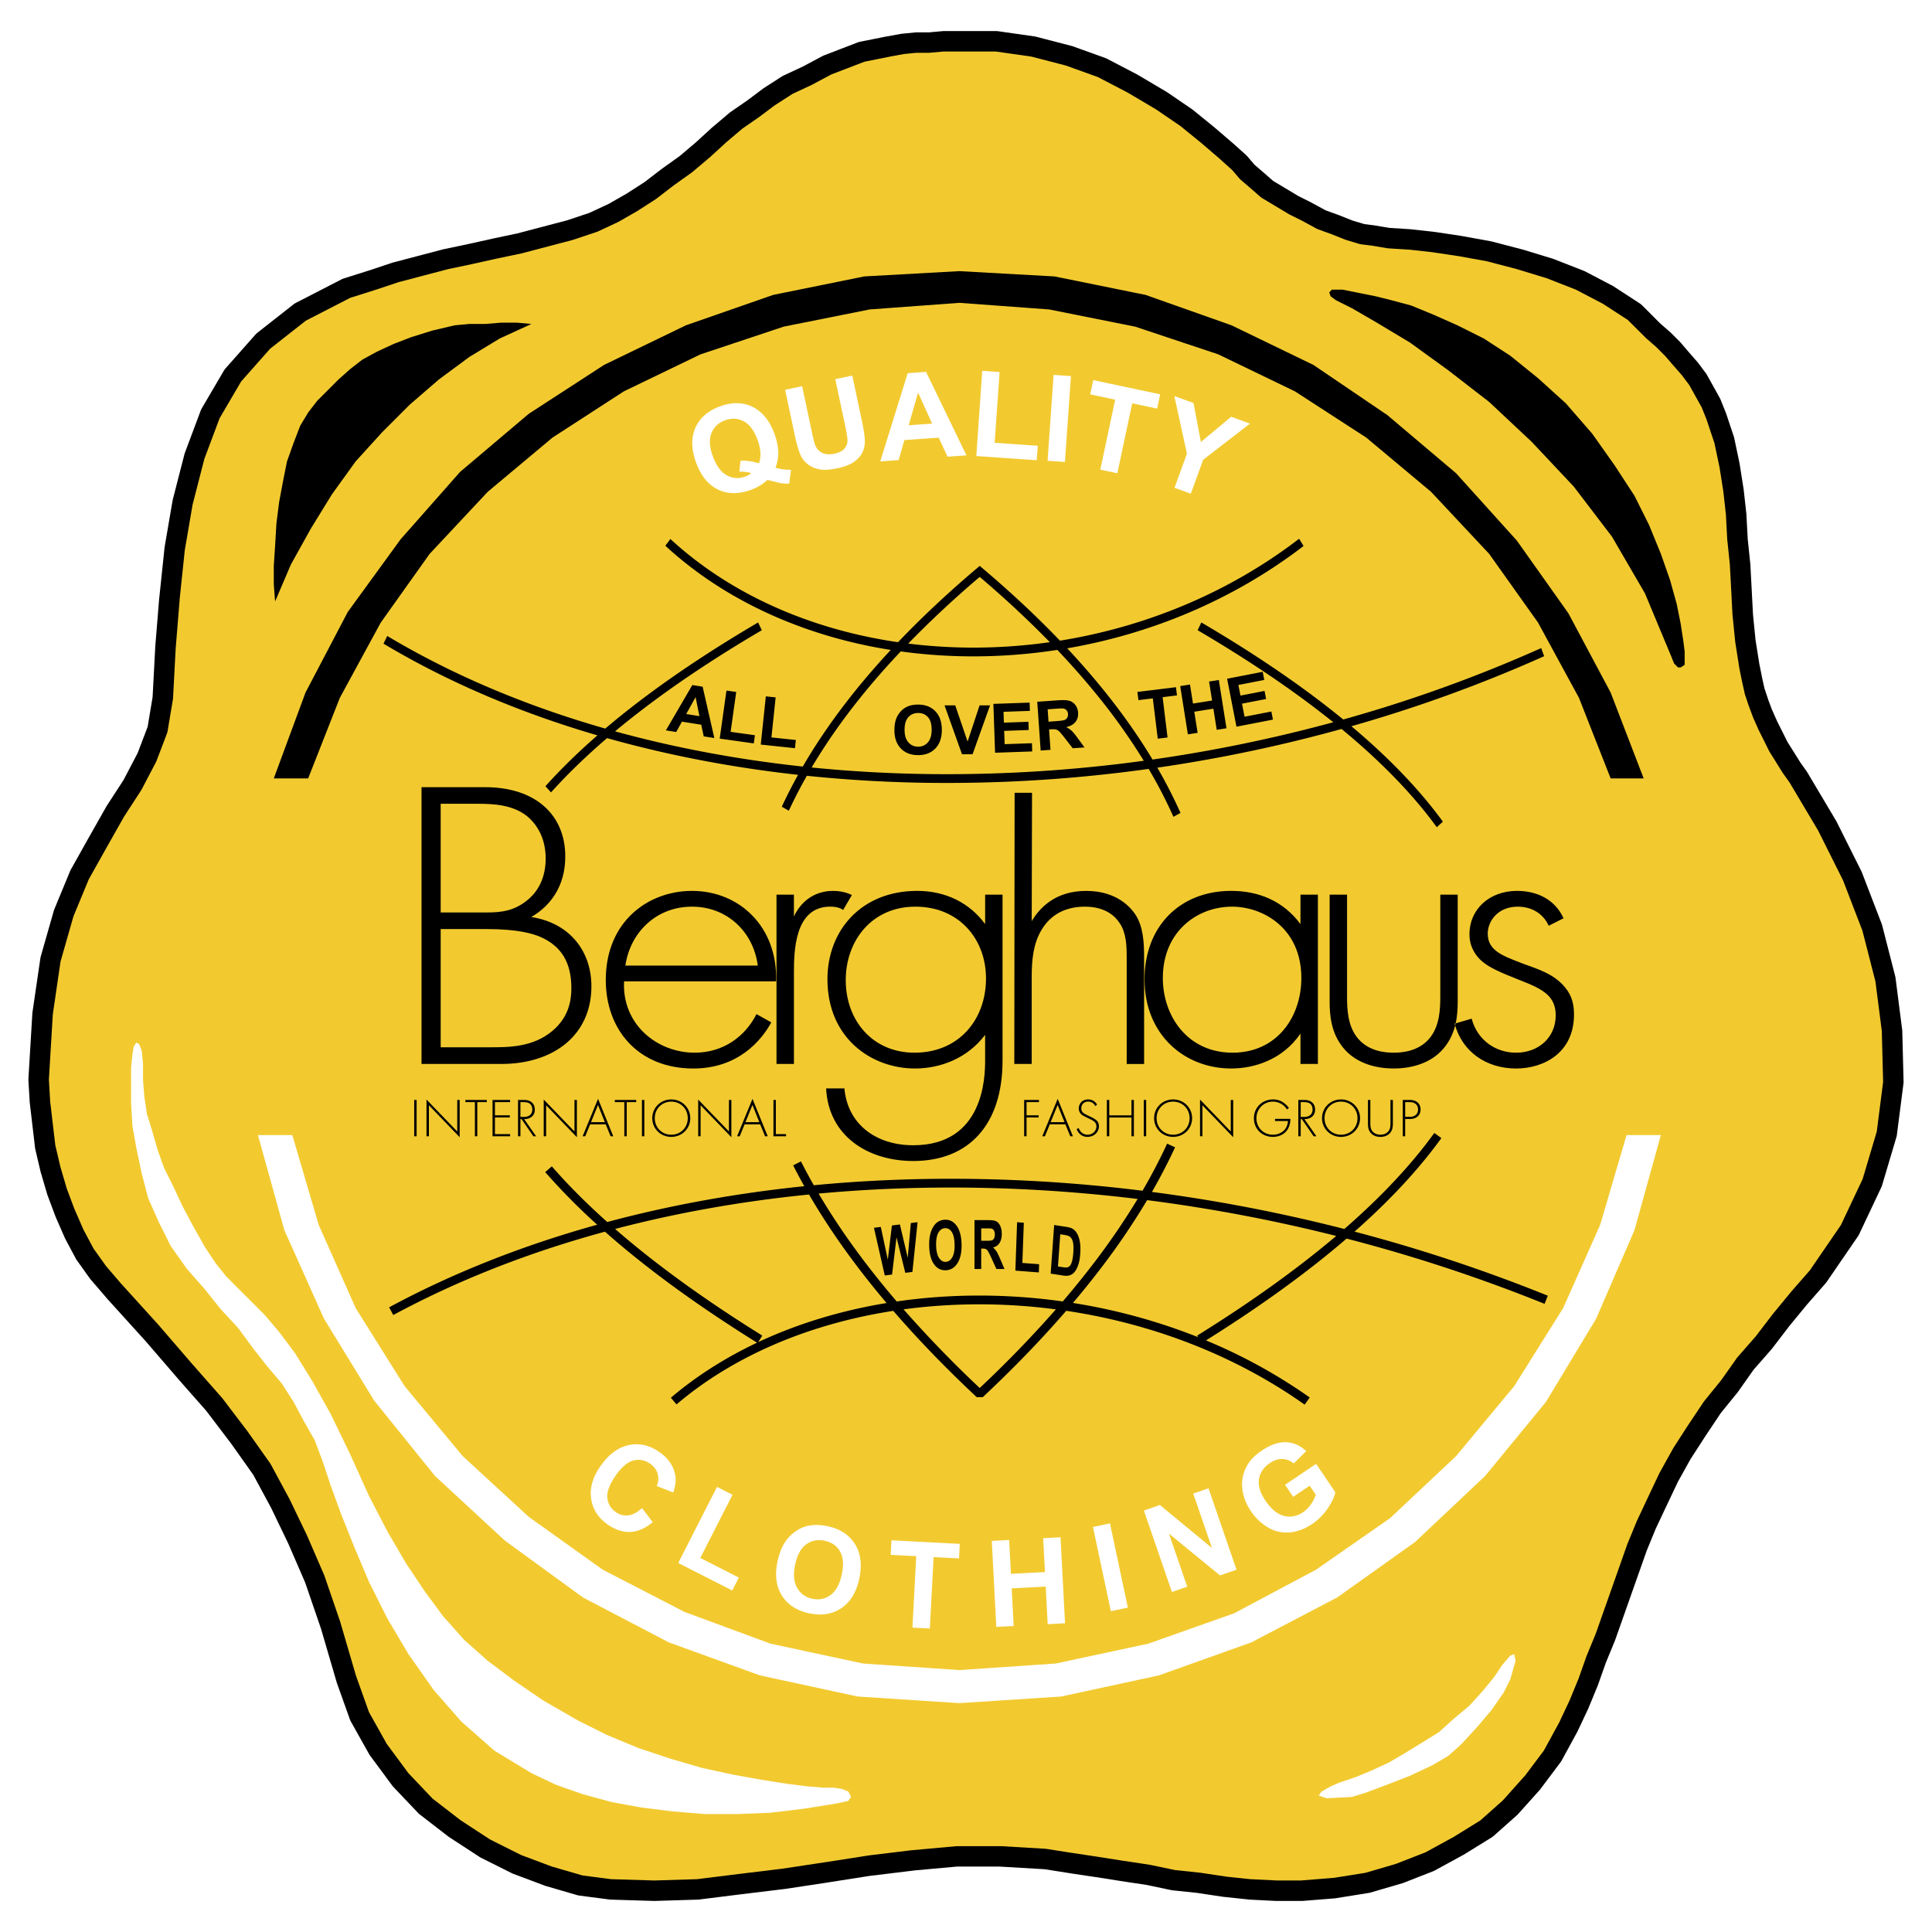
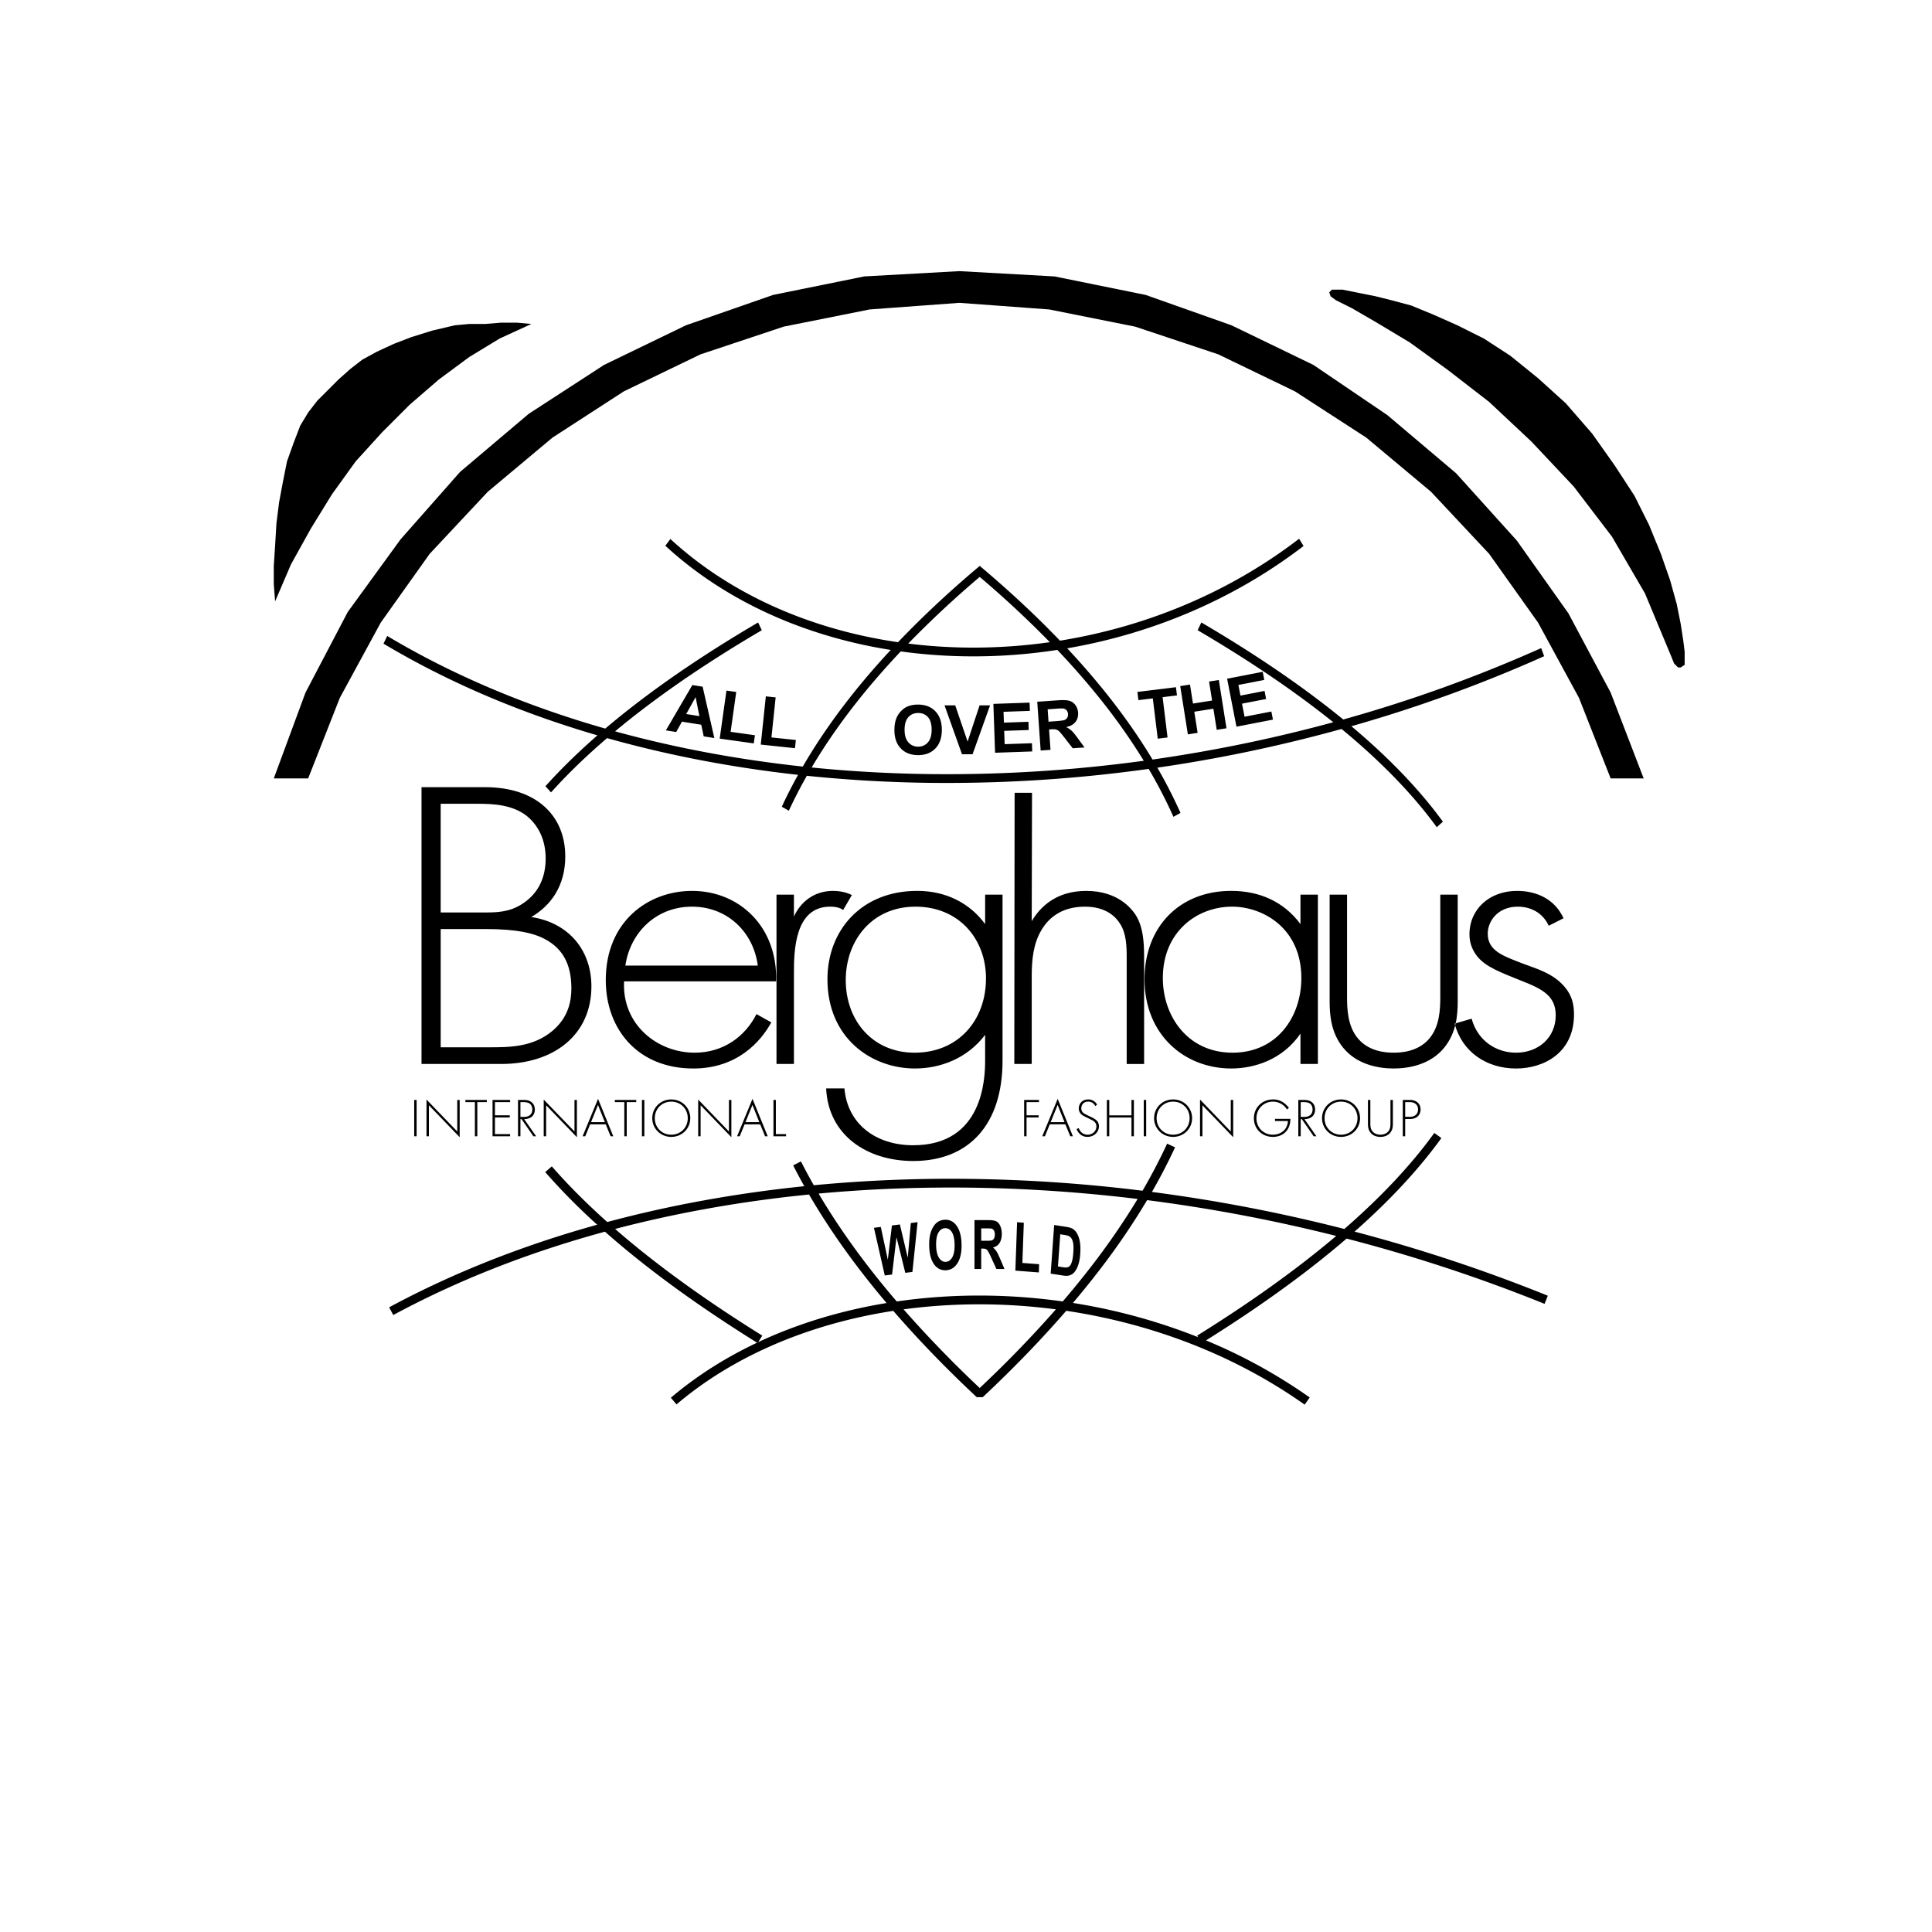
<svg xmlns="http://www.w3.org/2000/svg" width="2500" height="2500" viewBox="0 0 192.756 192.756">
  <g fill-rule="evenodd" clip-rule="evenodd">
-     <path fill="#fff" d="M0 0h192.756v192.756H0V0z" />
-     <path d="M99.41 3.098l.143.012 3.691.527.111.024 3.557.922.088.025 3.297 1.186.127.056 3.033 1.581.047.028 2.898 1.713.057.036 2.506 1.714.066.052 2.108 1.713.019.017 1.846 1.582.019.015 1.319 1.186.092.096.738.862.863.739.008.008.986.863 1.239.743 1.255.753 1.313.657.033.02 1.377.751 1.383.503.031.012 1.262.506 1.199.359.975.122.043.008 1.494.248 2.09.132.05.007 2.373.264.038.004 2.634.396.032.007 2.902.527.076.016 3.029.791.039.008 3.032.923.076.028 3.031 1.186.1.044 2.767 1.45.084.051 2.637 1.714.166.132.924.922v.004l.9.901 1.024.896.052.044.922.922.053.061.791.922-.008-.008.922 1.054.049.06.789 1.055.076.115.66 1.186.659 1.186.054.116.528 1.318.025.059.791 2.373.027.112.528 2.504.007.052.395 2.504.008.044.264 2.372.007.06.135 2.504-.008-.052.262 2.505.008.051.131 2.505.132 2.504-.007-.048.261 2.624.389 2.46-.004-.044.264 1.319-.008-.021.244 1.102.391 1.171-.016-.036.395 1.055-.02-.056.51 1.146 1.035 2.07.629 1.006v-.004l.66 1.054-.037-.047.658.922.049.072 2.899 4.876.037.064 2.504 5.008.039.092 1.976 5.14.037.112 1.317 5.14.021.123.658 5.141.012.103.133 5.141-.012.151-.66 5.14-.031.16-1.449 4.875-.057.149-2.24 4.744-.08.139-3.163 4.613-.076.096-1.843 2.105-1.829 2.221.026-.028-1.715 2.241-.043.05-1.801 2.059-1.558 2.209-.043.055-1.662 2.045-1.575 2.361.01-.014-1.449 2.242.031-.06-1.295 2.328-1.179 2.488v-.004l-1.038 2.207-.898 2.184-.791 2.24-.791 2.24-.791 2.241-.791 2.24-.02.049-.902 2.193-.791 2.24-.02.047-.923 2.24-.02.045-1.055 2.241-.027.056-1.582 2.899-.08.123-1.977 2.636-.05.073-2.243 2.504-.082.08-2.373 2.107-.144.106-2.768 1.711-.047.027-2.9 1.584-.115.055-3.031 1.185-.088.027-3.162.924-.124.03-3.294.527-.081.016-3.294.263h-2.633l-2.637-.133-.055-.007-2.504-.264-.045-.004-2.634-.395.043.004-2.504-.263-.104-.016-2.455-.518-2.625-.394-.008-.004-2.504-.394.008.003-2.636-.394-.008-.006-2.504-.394.096.015-4.483-.264h-4.282l-4.262.387h.028l-4.351.529.036-.009-4.219.66-.004.004-4.349.658-.031.004-4.35.527h.003l-4.217.528-.095.007-4.35.133h-.055l-4.348-.133-.104-.011-3.033-.395-.151-.033-3.164-.922-.071-.023-3.163-1.186-.1-.041-3.163-1.582-.099-.061-3.032-1.976-.068-.047-2.899-2.24-.116-.104-2.504-2.636-.08-.096-2.241-3.031-.072-.108-1.844-3.295-.072-.156-1.318-3.689-.016-.061-1.582-5.402.013.047-1.57-4.579-1.687-3.892-1.706-3.547.024.043-1.809-3.354-2.216-3.128.02.027-2.496-3.285-2.86-3.248-.004-.008-3.295-3.822.012.019-3.82-4.217-.015-.025-1.584-1.844-.056-.072-1.318-1.846-.068-.111-1.054-1.977-.036-.072-.923-2.109-.02-.051-.79-2.109-.024-.067-.659-2.24-.016-.057-.527-2.24-.021-.117-.263-2.24-.263-2.241-.009-.054-.132-2.241v-.121l.396-6.59.012-.087.791-5.403.028-.131 1.318-4.613.039-.108L7 86.897l.052-.111 1.845-3.295.004-.004 1.716-3.031.031-.052 1.671-2.573 1.414-2.699.997-2.619.495-2.971.263-4.979v-.028l.397-4.877.008-.024.525-5.009.008-.067.791-4.613.016-.079 1.186-4.614.037-.103 1.581-4.218.075-.16 2.241-3.821.116-.159 3.031-3.427.131-.128 3.691-2.9.163-.103 4.613-2.373.159-.068 2.493-.786.011-.004 2.361-.787.06-.016 2.504-.659 2.506-.659.052-.012 2.505-.527-.013.004 2.37-.527.013-.005 2.47-.52 2.486-.654 2.488-.654 2.246-.749 1.917-.894 1.796-1.027 1.781-1.145 1.667-1.282.032-.024 1.803-1.288 1.687-1.428-.032.024 1.584-1.45.032-.024 1.711-1.45.08-.06 1.711-1.184 1.552-1.164.06-.044 1.846-1.186.119-.064 1.953-.911 1.953-1.042.116-.055 1.714-.66 1.712-.659.164-.047 1.318-.263 1.318-.264h.02l1.45-.264.079-.012 1.319-.132.099-.008h1.312l1.363-.124.092-.008h5.273z" />
-     <path fill="#f2ca30" d="M99.35 5.138h-5.207l-1.363.124-.092.008h-1.296l-1.214.121-1.397.255h.02l-1.318.263-1.235.248-1.633.627-1.674.644-1.9 1.014-.048.023-1.903.889-1.791 1.15-1.531 1.149-.032.024-1.663 1.151-1.682 1.425.031-.024-1.583 1.45-.032.024-1.713 1.45-.068.052-1.837 1.312-1.689 1.299-.072.053-1.845 1.186-.044.028-1.845 1.054-.076.039-1.977.923-.108.04-2.372.791-.064.02-2.504.659-2.504.659-.051.012-2.505.527.012-.004-2.37.527-.012.004-2.471.52-2.488.654-2.447.645-2.37.789-.012.004-2.432.768-4.434 2.281-3.558 2.795-2.894 3.272-2.147 3.662-1.521 4.057-1.173 4.559-.779 4.545-.52 4.956.008-.024-.397 4.877v-.028l-.264 5.008-.016.117-.527 3.162-.052.195-1.054 2.769-.048.107-1.45 2.768-.052.083-1.69 2.604-1.705 3.012.004-.004-1.823 3.255-1.523 3.681-1.289 4.513-.769 5.257-.392 6.52.128 2.18-.007-.055.263 2.24.257 2.18.512 2.18.639 2.171.758 2.02.906 2.07.995 1.867 1.258 1.762 1.555 1.811-.016-.024 3.82 4.217.012.022 3.295 3.822-.003-.008 2.899 3.295.048.055 2.504 3.294.02.028 2.24 3.164.064.107 1.848 3.428.023.043 1.712 3.559.016.035 1.713 3.955.028.07 1.582 4.613.012.049 1.582 5.405-.017-.061 1.291 3.615 1.776 3.172 2.153 2.912 2.415 2.543 2.803 2.164 2.929 1.91 3.11 1.557 3.048 1.143 3.051.888 2.871.375 4.302.131 4.278-.131 4.166-.519h.004l4.326-.526 4.341-.656-.004.004 4.218-.66.036-.008 4.35-.527h.028l4.348-.395.092-.008h4.409l4.481.264.095.016 2.504.394-.007-.004 2.636.397.008.004 2.504.394-.008-.004 2.635.397.06.012 2.456.515 2.449.258.045.004 2.636.396-.045-.004 2.504.264-.056-.008 2.636.131h2.377l3.295-.263-.08.015 3.233-.515 3.037-.889 2.963-1.156 2.808-1.536 2.655-1.64 2.255-2.006 2.217-2.479-.051.073 1.932-2.576 1.535-2.815 1.022-2.172.9-2.183.791-2.241.02-.048.902-2.192.791-2.242.791-2.24.791-2.241.789-2.24.022-.049.921-2.24.02-.043 1.055-2.24v-.004l1.185-2.506.033-.058 1.319-2.373.031-.059 1.449-2.242.008-.012 1.582-2.371.061-.076 1.677-2.067 1.573-2.228.068-.082 1.813-2.072 1.703-2.227.023-.027 1.844-2.241.021-.025 1.797-2.053 3.092-4.509 2.172-4.6 1.406-4.731.635-4.945-.131-5.078-.637-4.959-1.295-5.051-1.935-5.031-2.475-4.952-2.855-4.801-.627-.881-.037-.048-.66-1.054v-.004l-.659-1.055-.049-.084-1.052-2.108-.022-.044-.525-1.186-.022-.056-.394-1.055-.016-.035-.396-1.186-.024-.1-.263-1.186-.008-.02-.264-1.318-.004-.044-.396-2.504-.008-.056-.264-2.636-.008-.048-.13-2.504-.133-2.504.008.052-.262-2.504-.008-.053-.133-2.504.008.061-.264-2.373.008.043-.394-2.503.007.051-.511-2.427-.78-2.337.026.059-.506-1.264-.625-1.125-.627-1.128-.721-.961-.902-1.031-.008-.007-.742-.866-.918-.92.051.044-1.055-.922-.051-.048-.923-.923v.004l-.858-.858-2.471-1.606-2.711-1.419-2.912-1.14-3.011-.917.041.008-3.006-.784-2.85-.518.031.008-2.632-.395-2.34-.26.053.008-2.11-.132-.107-.016-1.582-.263.045.008-1.055-.131-.168-.037-1.318-.395-.088-.032-1.297-.519-1.44-.523-.138-.064-1.45-.791.032.02-1.319-.659-.066-.041-1.318-.79-1.319-.791-.146-.107-1.055-.923.008.008-.924-.791-.111-.111-.74-.864-1.278-1.149.022.016-1.846-1.582.019.016-2.062-1.678-2.455-1.678-2.824-1.671-2.969-1.548-3.215-1.156-3.418-.887-3.562-.509z" />
    <path d="M133.678 177.83l1.58-.527 1.582-.658 1.715-.791 1.58-.924 1.715-1.053 1.713-1.055 1.449-1.318 1.582-1.318 1.318-1.449 1.186-1.451.791-1.186.791-.922.395-.133.133.66-.527 1.846-.66 1.316-1.186 1.713-1.449 1.715-1.58 1.713-1.32 1.186-1.582.924-2.24 1.055-2.371.922-2.109.791-1.316.395-2.506.133-.791-.264.264-.398.922-.523.921-.399zm-50.48.527h-1.055l-1.581-.131-2.109-.266-2.503-.395-2.9-.527-3.032-.658-3.163-.924-3.162-1.053-3.165-1.318-2.9-1.451-3.427-1.977-2.899-1.977-2.636-1.977-2.372-2.109-2.109-2.373-1.845-2.504-1.845-2.768-1.845-3.164-1.845-3.557-1.845-4.086-1.977-4.086-1.845-3.297-1.713-2.768-1.58-2.107-1.452-1.713-1.316-1.318-1.32-1.318-1.184-1.186-1.056-1.318-1.055-1.582-1.187-2.109-1.054-1.977-.923-1.977-.922-1.846-.659-1.846-.528-1.844-.527-1.715-.261-1.713-.132-1.713v-1.582l-.132-1.318-.266-.658-.264-.133-.264.396-.132.791-.132 1.316v3.561l.132 2.24.396 2.24.529 2.504.657 2.504 1.055 2.373 1.188 2.373 1.579 2.24 1.846 2.107 1.582 1.979 1.713 1.844 1.452 1.979 1.448 1.844 1.452 1.715 1.184 1.844 1.054 1.977 1.054 1.846.791 2.107.791 2.375 1.054 2.898 1.318 3.295 1.45 3.428 1.845 3.689 2.108 3.559 2.505 3.559 2.768 3.164 3.295 2.898 3.69 2.24 2.506 1.188 2.636.922 2.898.791 2.899.527 3.163.396 3.163.262h3.295l3.295-.131 3.297-.395 3.293-.527 1.186-.264.264-.396-.264-.529-.659-.262-.789-.128zm82.507-65.109l-2.637 9.49-3.822 8.83-5.008 8.303-6.062 7.381-6.986 6.59-7.775 5.535-8.566 4.482-9.225 3.295-9.756 2.109-10.148.658-10.147-.658-9.755-2.109-9.094-3.295-8.565-4.482-7.778-5.666-6.986-6.459-6.062-7.512-5.008-8.172-3.954-8.83-2.636-9.49h3.427l2.635 8.963 3.691 8.303 4.876 7.777 5.799 6.984 6.592 6.062 7.379 5.271 8.171 4.219 8.567 3.162 9.226 1.979 9.621.658 9.621-.658 9.227-1.979 8.566-3.031 8.172-4.35 7.381-5.139 6.59-6.195 5.799-6.984 4.877-7.777 3.693-8.303 2.635-8.963h3.425v.001zM64.054 150.467l1.071 1.4c-.749.619-1.5.945-2.252.975-.75.027-1.505-.223-2.261-.752-.934-.654-1.479-1.512-1.633-2.568-.154-1.061.156-2.145.93-3.25.82-1.172 1.76-1.869 2.819-2.094 1.057-.225 2.079.008 3.065.697.86.604 1.381 1.346 1.562 2.232.111.525.048 1.125-.187 1.801l-1.643-.65c.173-.422.202-.832.085-1.229-.116-.396-.364-.727-.74-.99-.521-.365-1.076-.475-1.663-.326-.586.146-1.173.639-1.761 1.477-.623.891-.908 1.635-.851 2.236.055.604.339 1.082.85 1.441.379.264.788.371 1.228.322.441-.05.901-.291 1.381-.722zm3.615 5.471l3.868-7.592 1.545.787-3.211 6.303 3.842 1.957-.657 1.291-5.387-2.746zm9.903-.137c.182-.857.462-1.549.842-2.074a4.107 4.107 0 0 1 1.027-.988 3.355 3.355 0 0 1 1.247-.523c.571-.111 1.198-.094 1.882.053 1.238.264 2.146.857 2.728 1.783.58.926.724 2.072.434 3.439-.289 1.359-.884 2.34-1.785 2.951-.9.607-1.967.781-3.2.52-1.25-.266-2.163-.859-2.738-1.775-.577-.921-.721-2.05-.437-3.386zm1.759.312c-.203.951-.134 1.721.199 2.305.335.586.842.949 1.518 1.092.675.145 1.282.02 1.821-.379.536-.395.908-1.078 1.116-2.053.205-.961.146-1.725-.174-2.289-.322-.564-.833-.92-1.532-1.068-.701-.148-1.315-.027-1.846.359-.528.389-.896 1.066-1.102 2.033zm11.705 6.274l.374-7.125-2.545-.135.076-1.451 6.817.357-.076 1.451-2.539-.133-.373 7.127-1.734-.091zm8.364-.073l-.449-8.578 1.732-.09.178 3.375 3.395-.178-.178-3.375 1.73-.092.451 8.578-1.732.09-.195-3.75-3.395.178.197 3.752-1.734.09zm11.432-1.564l-1.787-8.402 1.697-.359 1.785 8.402-1.695.359zm6.092-1.918l-2.797-8.123 1.598-.551 5.191 4.279-1.867-5.424 1.523-.525 2.797 8.123-1.646.568-5.098-4.172 1.824 5.299-1.525.526zm12.096-9.492l-.809-1.201 3.1-2.09 1.914 2.836c-.105.496-.369 1.047-.791 1.654s-.928 1.109-1.512 1.504c-.746.502-1.5.785-2.264.846a3.595 3.595 0 0 1-2.154-.498 5.252 5.252 0 0 1-1.697-1.615c-.5-.742-.789-1.506-.867-2.293a3.762 3.762 0 0 1 .473-2.246c.295-.545.783-1.047 1.465-1.504.883-.598 1.701-.877 2.445-.842.748.035 1.414.332 1.998.891l-1.248 1.229a1.824 1.824 0 0 0-1.127-.445c-.412-.016-.826.115-1.24.396-.629.424-.994.959-1.098 1.607-.102.65.113 1.363.643 2.148.57.844 1.186 1.354 1.848 1.521.658.17 1.293.049 1.902-.361.301-.203.562-.467.787-.789a3.78 3.78 0 0 0 .49-.957l-.609-.902-1.649 1.111zM77.367 46.666a5.585 5.585 0 0 0 1.554.208l-.181 1.37c-.272.017-.55.002-.832-.04-.062-.007-.51-.114-1.345-.322-.446.425-.989.751-1.632.986-1.24.451-2.345.44-3.313-.035-.968-.474-1.693-1.372-2.174-2.692-.48-1.32-.501-2.472-.063-3.462.438-.988 1.262-1.702 2.471-2.142 1.195-.435 2.278-.414 3.245.062.968.478 1.692 1.374 2.173 2.694.254.697.379 1.346.377 1.944a4.176 4.176 0 0 1-.28 1.429zm-1.646-.442c.121-.323.168-.677.146-1.065a4.474 4.474 0 0 0-.28-1.255c-.34-.935-.798-1.556-1.377-1.866s-1.201-.346-1.864-.105c-.666.242-1.119.669-1.365 1.282-.245.613-.199 1.383.141 2.314.343.941.807 1.572 1.39 1.89.584.318 1.19.363 1.821.133.235-.085.444-.206.625-.359a5.048 5.048 0 0 0-1.192-.14l.118-1.096a5.82 5.82 0 0 1 1.837.267zm2.612-7.332l1.696-.36.967 4.55c.153.723.275 1.188.361 1.392.146.33.378.568.694.718.319.151.715.175 1.188.075.48-.103.825-.277 1.027-.528.204-.247.298-.521.286-.817-.01-.298-.087-.779-.229-1.443l-.988-4.649 1.696-.359.938 4.414c.215 1.01.321 1.731.317 2.167a2.428 2.428 0 0 1-.282 1.163c-.186.338-.469.637-.843.895-.377.258-.899.456-1.563.598-.803.171-1.431.208-1.885.11-.454-.097-.832-.268-1.135-.513a2.377 2.377 0 0 1-.674-.83c-.213-.458-.419-1.156-.619-2.098l-.952-4.485zm18.089 6.54l-1.884.132-.884-1.896-3.426.24-.57 1.996-1.835.128 2.739-8.802 1.83-.129 4.03 8.331zm-3.423-3.167l-1.404-3.097-.935 3.261 2.339-.164zm4.407 3.233l.594-8.5 1.73.12-.492 7.056 4.301.301-.102 1.444-6.031-.421zm7.112.472l.6-8.569 1.73.122-.6 8.569-1.73-.122zm5.259.886l1.484-6.98-2.492-.53.303-1.422 6.678 1.419-.303 1.422-2.486-.529-1.484 6.98-1.7-.36zm7.407 1.808l1.236-3.398-1.254-5.751 1.91.696.738 3.886 3.023-2.517 1.877.683-4.672 3.605-1.234 3.387-1.624-.591z" fill="#fff" />
    <path d="M163.99 77.663l-3.295-8.567-4.217-7.908-5.139-7.249-6.064-6.722-6.854-5.799-7.381-5.008-8.172-3.954-8.566-3.031-9.096-1.846-9.488-.527-9.49.527-9.094 1.846-8.699 3.031-8.171 3.954-7.511 4.876-6.855 5.8-5.931 6.722-5.272 7.249-4.215 8.039-3.165 8.567h3.429l3.161-8.04 4.086-7.513 4.877-6.854 5.799-6.194 6.458-5.404 7.117-4.613 7.645-3.69 8.303-2.768 8.567-1.713 8.962-.66 8.964.66 8.564 1.713 8.303 2.768 7.645 3.69 7.117 4.613 6.459 5.404 5.801 6.194 4.875 6.854 4.086 7.513 3.162 8.04h3.295zm-30.709-47.712l1.584.791 2.502 1.45 3.295 1.977 3.822 2.768 4.088 3.163 4.217 3.954 4.217 4.481 3.822 5.009 3.295 5.667 2.637 6.326.264.659.395.396h.264l.395-.263V65.01l-.131-1.055-.264-1.713-.395-1.977-.66-2.373-.922-2.636-1.188-2.899-1.449-2.899-1.977-3.031-2.24-3.164-2.637-3.031-2.768-2.504-2.768-2.24-2.637-1.714-2.635-1.318-2.373-1.054-2.24-.922-1.977-.528-1.582-.395-1.318-.264-1.977-.396h-1.055l-.264.264.131.396.529.394zM27.447 60.001l-.131-1.714v-1.845l.131-1.978.132-2.24.266-2.108.394-2.109.396-1.977.659-1.845.659-1.714.793-1.318.92-1.186 1.055-1.054 1.054-1.055 1.186-1.054 1.188-.922 1.447-.791 1.713-.791 1.713-.66 2.109-.658 2.241-.528 1.449-.132h1.582l1.584-.131h1.579l1.45.131-3.161 1.45-3.034 1.845-3.031 2.241-2.899 2.504-2.768 2.768-2.636 2.9-2.373 3.295-2.109 3.427-1.977 3.559-1.581 3.69zM42.056 106.152h7.953c5.259 0 8.996-2.904 8.996-7.748 0-3.56-2.217-6.333-5.998-6.912 1.912-1.117 3.39-3.063 3.39-6.043 0-4.139-2.956-6.912-7.997-6.912h-6.345v27.615h.001zm1.912-25.959h3.694c1.521 0 3.39.083 4.824 1.159.956.745 1.956 2.111 1.956 4.304 0 1.904-.739 3.312-1.913 4.222-1.26.993-2.477 1.159-3.955 1.159h-4.607V80.193h.001zm0 12.499h4.52c3.216 0 4.65.456 5.433.787 2.172.952 3.085 2.649 3.085 5.132 0 1.283-.304 2.896-1.869 4.223-1.956 1.654-4.346 1.654-6.302 1.654h-4.867V92.692zm33.462 5.216c.174-5.381-3.607-9.023-8.388-9.023-4.346 0-8.604 3.021-8.604 8.898 0 4.926 3.215 8.822 8.735 8.822 4.39 0 6.736-2.695 7.78-4.6l-1.478-.828c-1.13 2.234-3.303 3.85-6.171 3.85-3.737 0-7.258-2.814-7.041-7.119H77.43zm-15.037-1.573c.478-3.27 3.042-5.877 6.649-5.877 3.521 0 6.127 2.525 6.562 5.877H62.393zm15.079 9.817h1.739V97.08c0-2.111.043-6.623 3.606-6.623.782 0 1.13.207 1.304.331l.87-1.49c-.652-.331-1.392-.414-1.87-.414-1.912 0-3.259 1.117-3.911 2.566v-2.193h-1.739v16.895h.001zm20.815-16.895v2.939c-1.521-2.07-3.868-3.312-6.78-3.312-5.563 0-8.953 3.932-8.953 8.816 0 5.877 4.39 8.904 8.735 8.904 2.521 0 5.215-.998 6.997-3.357v2.566c0 1.744-.174 8.449-7.171 8.449-3.781 0-6.562-2.152-6.867-5.67h-1.825c.217 4.676 4.085 7.242 8.692 7.242 5.562 0 8.909-3.643 8.909-10.021V89.257h-1.737zm-6.954 1.201c4.346 0 7.04 3.229 7.04 7.16 0 4.141-2.737 7.41-7.127 7.41-4.171 0-6.866-3.188-6.866-7.244 0-3.891 2.565-7.326 6.953-7.326zm9.864 15.694h1.738v-8.783c0-1.655.174-3.228.955-4.552.652-1.118 1.912-2.359 4.348-2.359 2.129 0 3.084 1.035 3.477 1.655.65.952.695 2.235.695 3.394v10.646h1.738V95.507c0-1.49-.088-3.062-.869-4.263-.393-.58-1.738-2.359-4.912-2.359-2.998 0-4.605 1.614-5.432 3.021l.031-12.81h-1.738l-.031 27.056zm28.551-13.956c-1.695-2.277-4.129-3.312-6.91-3.312-5.172 0-8.648 3.601-8.648 8.816 0 5.547 3.998 8.904 8.648 8.904 2.303 0 5.129-.875 6.91-3.482v3.029h1.738V89.257h-1.738v2.939zm-6.822-1.738c3.041 0 6.91 2.11 6.91 7.119 0 3.891-2.436 7.451-6.867 7.451-4.477 0-6.953-3.643-6.953-7.451 0-4.595 3.388-7.119 6.91-7.119zm9.732-1.201v10.637c0 1.365.131 3.145 1.348 4.635 1.346 1.664 3.477 2.076 5.041 2.076s3.693-.412 5.041-2.076c1.217-1.49 1.348-3.27 1.348-4.635V89.257h-1.738v10.182c0 1.201-.045 2.98-1.131 4.221-1.086 1.242-2.693 1.367-3.52 1.367s-2.434-.125-3.52-1.367c-1.088-1.24-1.131-3.02-1.131-4.221V89.257h-1.738zm23.336 2.359c-.826-1.821-2.564-2.731-4.65-2.731-2.693 0-4.736 1.78-4.736 4.346 0 .993.391 1.697.781 2.193.869 1.076 2.391 1.615 4.434 2.443 2.129.826 3.391 1.531 3.391 3.434 0 2.193-1.695 3.727-3.955 3.727-1.957 0-3.824-1.16-4.434-3.395l-1.695.496c.74 2.814 3.172 4.477 6.129 4.477 2.736 0 5.779-1.537 5.779-5.387 0-.951-.174-1.863-.912-2.732-1.131-1.365-2.781-1.82-4.217-2.358-1.91-.746-3.477-1.242-3.477-2.98 0-1.242 1-2.69 3-2.69 1.26 0 2.477.579 3.084 1.904l1.478-.747z" />
    <path d="M38.634 63.449c6.539 3.911 13.878 6.992 21.754 9.242a81.71 81.71 0 0 1 3.102-2.502c3.539-2.719 7.595-5.414 12.146-8.085l.37.773c-4.524 2.655-8.555 5.333-12.069 8.033a82.92 82.92 0 0 0-2.571 2.056c5.979 1.646 12.259 2.818 18.727 3.514 1.592-2.74 3.496-5.449 5.698-8.125a77.558 77.558 0 0 1 3.079-3.51c-8.555-1.354-16.464-4.847-22.489-10.396l.503-.673c6.055 5.577 14.062 9.037 22.713 10.297 2.381-2.497 5.021-4.968 7.912-7.411l.24-.202.238.202c2.83 2.393 5.422 4.813 7.766 7.257 8.451-1.359 16.77-4.725 23.859-10.167l.445.721c-7.018 5.389-15.225 8.771-23.582 10.21a77.026 77.026 0 0 1 3.473 3.97c1.914 2.35 3.598 4.727 5.041 7.127a148.543 148.543 0 0 0 18.033-3.721c-3.842-3.087-8.363-6.148-13.533-9.183l.369-.773c5.436 3.189 10.166 6.417 14.158 9.681a141.684 141.684 0 0 0 19.75-7.124l.293.81a142.345 142.345 0 0 1-19.232 6.985c3.742 3.142 6.795 6.316 9.131 9.524l-.613.55c-2.402-3.301-5.58-6.566-9.496-9.799a148.747 148.747 0 0 1-18.381 3.861 48.87 48.87 0 0 1 2.311 4.515l-.705.386a48.108 48.108 0 0 0-2.471-4.778 145.669 145.669 0 0 1-21.581 1.394 135.191 135.191 0 0 1-12.523-.708 47.78 47.78 0 0 0-1.797 3.484l-.703-.396a48.208 48.208 0 0 1 1.624-3.182c-6.587-.729-12.978-1.952-19.056-3.664-2.095 1.796-3.961 3.601-5.591 5.415l-.558-.616c1.529-1.703 3.261-3.394 5.188-5.075-7.716-2.252-14.912-5.303-21.344-9.149l.372-.768zm42.345 13.123c3.956.398 7.979.619 12.046.662a144.94 144.94 0 0 0 21.089-1.333 61.354 61.354 0 0 0-4.75-6.665 77.105 77.105 0 0 0-3.875-4.394c-2.793.43-5.598.644-8.377.644-2.443 0-4.867-.165-7.245-.494a77.136 77.136 0 0 0-3.493 3.949c-2.072 2.517-3.874 5.061-5.395 7.631zm23.765-12.501a101.686 101.686 0 0 0-6.998-6.512 101.052 101.052 0 0 0-7.131 6.652 52.42 52.42 0 0 0 6.497.401c2.533 0 5.087-.18 7.632-.541zM39.236 131.201c6.465-3.488 13.568-6.262 21.12-8.316a84.75 84.75 0 0 0 2.989 2.52c3.511 2.828 7.569 5.68 12.189 8.555-3.143 1.484-6.043 3.318-8.602 5.492l.564.666c5.8-4.928 13.392-8.061 21.626-9.334 2.456 2.838 5.228 5.711 8.328 8.613h.598c3.1-2.904 5.873-5.777 8.33-8.619 8.426 1.258 16.719 4.357 23.787 9.363l.506-.713a53.21 53.21 0 0 0-10.348-5.695c5.404-3.385 10.033-6.734 13.904-10.053l.123-.105a159.314 159.314 0 0 1 19.752 6.51l.324-.811a160.411 160.411 0 0 0-19.281-6.395c3.555-3.139 6.436-6.25 8.662-9.334l-.707-.508c-2.279 3.156-5.264 6.348-8.975 9.578a161.555 161.555 0 0 0-19.197-3.695 57.008 57.008 0 0 0 2.309-4.451l-.793-.367a56.237 56.237 0 0 1-2.455 4.699 154.679 154.679 0 0 0-20.557-1.188c-4.134.041-8.22.254-12.24.639a56.584 56.584 0 0 1-1.28-2.377l-.779.393c.351.691.722 1.385 1.111 2.08-6.786.697-13.375 1.889-19.659 3.572-2.083-1.863-3.925-3.711-5.53-5.553l-.66.574a63.146 63.146 0 0 0 5.188 5.25c-7.413 2.057-14.392 4.807-20.759 8.24l.412.77zm22.134-8.588c6.189-1.623 12.672-2.77 19.347-3.436 1.626 2.799 3.564 5.629 5.825 8.49a85.959 85.959 0 0 0 1.914 2.336c-4.529.746-8.861 2.051-12.809 3.902l.406-.652c-4.616-2.871-8.665-5.713-12.161-8.529a81.638 81.638 0 0 1-2.522-2.111zm20.303-3.529a142.33 142.33 0 0 1 11.761-.596c6.601-.066 13.32.311 20.068 1.133a71.74 71.74 0 0 1-4.52 6.59 89.178 89.178 0 0 1-2.953 3.635 59.562 59.562 0 0 0-8.334-.588c-2.782 0-5.536.197-8.227.59a88.986 88.986 0 0 1-2.24-2.719c-2.144-2.713-3.991-5.395-5.555-8.045zm32.776.654a160.714 160.714 0 0 1 18.865 3.572c-3.867 3.277-8.482 6.592-13.871 9.943l.1.16a58.722 58.722 0 0 0-12.496-3.418 87.715 87.715 0 0 0 2.629-3.256 71.883 71.883 0 0 0 4.773-7.001zm-24.3 10.895c2.472-.332 4.997-.5 7.546-.5 2.539 0 5.098.166 7.65.502a113.958 113.958 0 0 1-7.6 7.846 114.84 114.84 0 0 1-7.596-7.848z" />
    <path d="M71.269 73.635l-1.059-.167-.247-1.162-1.926-.305-.571 1.032-1.031-.164 2.64-4.52 1.028.163 1.166 5.123zm-1.489-2.189l-.381-1.893-.934 1.685 1.315.208zm2.025 2.246l.673-4.791.975.137-.559 3.977 2.424.34-.114.814-3.399-.477zm4.096.595l.506-4.811.979.103-.42 3.994 2.435.256-.086.817-3.414-.359zm13.335-1.441c0-.497.074-.914.223-1.251.111-.248.263-.471.455-.668.191-.196.402-.343.63-.438.304-.13.654-.193 1.051-.193.719 0 1.293.222 1.725.668.432.445.647 1.065.647 1.859 0 .789-.215 1.404-.643 1.849-.429.444-1 .667-1.716.667-.726 0-1.302-.221-1.73-.663-.428-.445-.642-1.054-.642-1.83zm1.014-.033c0 .552.128.971.383 1.256.255.285.579.427.972.427.391 0 .714-.141.966-.424.251-.283.378-.707.378-1.272 0-.559-.123-.976-.367-1.251-.246-.275-.571-.413-.977-.413s-.733.14-.982.418c-.248.278-.373.696-.373 1.259zm5.729 2.441l-1.743-4.878h1.068l1.233 3.61 1.195-3.61h1.045l-1.746 4.878h-1.052zm3.3-.153l-.17-4.875 3.613-.126.029.825-2.629.092.037 1.081 2.447-.085.027.82-2.447.086.047 1.326 2.723-.095.029.821-3.706.13zm4.547-.222l-.34-4.866 2.068-.145c.52-.036.9-.019 1.141.053.242.071.441.212.6.426.156.215.246.464.266.752.025.365-.061.675-.26.928-.197.252-.508.425-.93.516.221.11.406.233.555.373.148.138.352.389.613.75l.662.907-1.176.082-.783-1.009c-.279-.36-.469-.586-.568-.678s-.203-.152-.311-.182c-.105-.029-.271-.036-.498-.02l-.199.013.143 2.032-.983.068zm.785-2.877l.727-.051c.473-.034.766-.073.881-.121a.537.537 0 0 0 .26-.226.64.64 0 0 0 .074-.371.589.589 0 0 0-.158-.388.617.617 0 0 0-.385-.166 9.375 9.375 0 0 0-.719.035l-.766.054.086 1.234zm10.897 1.696l-.492-4.021-1.436.176-.102-.819 3.846-.473.102.82-1.432.175.492 4.021-.978.121zm3.006-.429l-.764-4.817.975-.154.299 1.896 1.906-.302-.301-1.895.973-.154.764 4.817-.973.154-.334-2.107-1.906.302.334 2.106-.973.154zm4.847-.767l-.932-4.788 3.549-.69.158.811-2.582.502.205 1.062 2.404-.467.156.806-2.404.467.254 1.303 2.674-.519.158.807-3.64.706zM88.275 127.254l-1.082-4.756.685-.088.7 3.273.408-3.416.796-.102.785 3.318.306-3.459.674-.086-.515 4.963-.711.09-.877-3.547-.442 3.717-.727.093zm4.432-2.926c-.012-.498.028-.916.122-1.26.07-.25.168-.479.294-.684.127-.203.267-.357.42-.459.205-.141.442-.217.713-.23.491-.025.888.178 1.193.607.305.43.467 1.043.486 1.836.019.787-.113 1.41-.395 1.869-.281.459-.667.701-1.155.727-.495.025-.894-.176-1.197-.602-.303-.427-.463-1.03-.481-1.804zm.69-.068c.013.551.111.965.292 1.242.181.275.405.406.673.393.268-.014.484-.166.65-.459.164-.291.24-.719.227-1.283-.013-.559-.107-.971-.28-1.238-.174-.268-.4-.393-.677-.379-.278.016-.498.166-.661.451-.162.288-.237.71-.224 1.273zm3.828 2.349v-4.877h1.414c.357 0 .615.043.777.131.16.088.291.242.387.467.098.225.146.48.146.77 0 .365-.074.668-.221.906a.971.971 0 0 1-.66.449c.146.125.266.262.361.41.094.148.221.412.381.791l.408.953h-.805l-.486-1.062a7.626 7.626 0 0 0-.354-.717.551.551 0 0 0-.203-.203.8.8 0 0 0-.338-.055h-.137v2.037h-.67zm.671-2.816h.498c.322 0 .523-.018.604-.059a.415.415 0 0 0 .189-.207.871.871 0 0 0 .068-.365.771.771 0 0 0-.09-.396.399.399 0 0 0-.254-.193 4.194 4.194 0 0 0-.49-.016h-.525v1.236zm3.407 2.978l.172-4.83.672.051-.145 4.012 1.67.127-.027.82-2.342-.18zm3.871-4.552l1.223.188c.275.043.482.105.623.189.188.113.344.289.467.523.123.236.211.514.26.834.051.322.059.709.027 1.164-.029.4-.088.738-.176 1.018-.109.34-.248.607-.418.801a1.02 1.02 0 0 1-.496.314c-.152.047-.352.051-.6.014l-1.258-.195.348-4.85zm.609.924l-.23 3.211.5.078c.186.027.322.035.406.016a.526.526 0 0 0 .285-.16c.08-.084.148-.23.209-.441s.105-.504.131-.879c.027-.373.025-.666-.006-.873s-.082-.375-.156-.498a.637.637 0 0 0-.293-.275c-.092-.047-.273-.09-.545-.131l-.301-.048zM41.325 109.74v3.627h.241v-3.627h-.241zm1.467 3.627v-3.094l3.07 3.186v-3.719h-.241v3.148l-3.069-3.186v3.664h.24v.001zm5.778-3.41v-.217h-2.138v.217h.948v3.41h.241v-3.41h.949zm2.323-.217H49.14v3.627h1.753v-.219h-1.512v-1.656h1.479v-.219h-1.479v-1.316h1.512v-.217zm2.598 3.627l-1.194-1.713c.082 0 .258-.006.449-.07.454-.152.613-.523.613-.881 0-.283-.093-.582-.377-.777-.241-.164-.494-.186-.773-.186h-.526v3.627h.241v-1.713h.109l1.184 1.713h.274zm-1.567-3.41h.301c.142 0 .405.023.559.109.142.076.323.268.323.631 0 .467-.312.738-.833.738h-.351v-1.478h.001zm2.564 3.41v-3.094l3.069 3.186v-3.719h-.241v3.148l-3.069-3.186v3.664h.241v.001zm6.434 0h.264l-1.518-3.736-1.541 3.736h.264l.487-1.191h1.556l.488 1.191zm-1.956-1.408l.696-1.719.685 1.719h-1.381zm4.511-2.002v-.217H61.34v.217h.948v3.41h.241v-3.41h.948zm.569-.217v3.627h.241v-3.627h-.241zm2.927-.049c-1.068 0-1.896.826-1.896 1.871 0 1.043.828 1.865 1.896 1.865 1.069 0 1.896-.822 1.896-1.865 0-1.044-.827-1.871-1.896-1.871zm0 3.518c-.942 0-1.644-.723-1.644-1.646 0-.93.702-1.652 1.644-1.652.943 0 1.644.723 1.644 1.652 0 .923-.701 1.646-1.644 1.646zm2.927.158v-3.094l3.069 3.186v-3.719h-.242v3.148l-3.068-3.186v3.664h.241v.001zm6.433 0h.263l-1.518-3.736-1.54 3.736h.263l.488-1.191h1.556l.488 1.191zm-1.957-1.408l.696-1.719.685 1.719h-1.381zm2.791-2.219v3.627h1.261v-.219h-1.02v-3.408h-.241zM103.658 109.74h-1.48v3.627h.242v-1.875h1.205v-.219h-1.205v-1.316h1.238v-.217zm3.123 3.627h.264l-1.52-3.736-1.539 3.736h.264l.488-1.191h1.555l.488 1.191zm-1.957-1.408l.697-1.719.686 1.719h-1.383zm4.631-1.75a.978.978 0 0 0-.887-.518c-.652 0-.938.484-.938.902 0 .143.033.277.115.414.125.207.307.305.607.451.334.162.57.277.68.342.279.168.357.375.357.57 0 .479-.389.838-.883.838a.885.885 0 0 1-.686-.311 1.198 1.198 0 0 1-.197-.348l-.207.098c.031.094.094.234.234.396.139.158.379.383.85.383.625 0 1.141-.453 1.141-1.061 0-.402-.23-.594-.389-.703-.188-.129-.367-.205-.73-.379-.367-.18-.641-.311-.641-.701 0-.365.246-.674.68-.674.1 0 .494.01.719.445l.175-.144zm1.217-.469h-.24v3.627h.24v-1.871h2.215v1.871h.242v-3.627h-.242v1.539h-2.215v-1.539zm3.441 0v3.627h.242v-3.627h-.242zm2.928-.049c-1.068 0-1.896.826-1.896 1.871 0 1.043.828 1.865 1.896 1.865s1.895-.822 1.895-1.865c0-1.044-.827-1.871-1.895-1.871zm0 3.518c-.943 0-1.645-.723-1.645-1.646 0-.93.701-1.652 1.645-1.652.941 0 1.645.723 1.645 1.652 0 .923-.704 1.646-1.645 1.646zm2.926.158v-3.094l3.07 3.186v-3.719h-.242v3.148l-3.068-3.186v3.664h.24v.001zm7.24-1.523h1.293a1.626 1.626 0 0 1-.24.75c-.197.299-.648.615-1.271.615-.943 0-1.635-.729-1.635-1.637 0-.924.713-1.662 1.65-1.662a1.654 1.654 0 0 1 1.399.781l.191-.15a2.052 2.052 0 0 0-.439-.457 1.77 1.77 0 0 0-1.145-.393c-1.062 0-1.908.795-1.908 1.871 0 1.08.816 1.865 1.891 1.865.561 0 1.053-.203 1.377-.609.301-.381.373-.859.373-1.191h-1.535v.217h-.001zm4.133 1.523l-1.195-1.713c.082 0 .258-.006.449-.07.455-.152.613-.523.613-.881 0-.283-.094-.582-.377-.777-.242-.164-.494-.186-.773-.186h-.525v3.627h.24v-1.713h.109l1.184 1.713h.275zm-1.569-3.41h.301c.145 0 .406.023.561.109.143.076.322.268.322.631 0 .467-.312.738-.832.738h-.352v-1.478zm4.024-.266c-1.068 0-1.896.826-1.896 1.871 0 1.043.828 1.865 1.896 1.865s1.896-.822 1.896-1.865c0-1.044-.828-1.871-1.896-1.871zm0 3.518c-.943 0-1.645-.723-1.645-1.646 0-.93.701-1.652 1.645-1.652.941 0 1.643.723 1.643 1.652 0 .923-.702 1.646-1.643 1.646zm2.685-3.469v2.268c0 .396.021.658.207.93.275.396.707.49 1.037.49.328 0 .762-.094 1.035-.49.186-.271.209-.533.209-.93v-2.268h-.242v2.268c0 .342-.016.564-.152.783-.215.342-.615.418-.85.418-.236 0-.637-.076-.85-.418-.139-.219-.154-.441-.154-.783v-2.268h-.24zm4.188 1.903c.629 0 1.062-.354 1.062-.955 0-.621-.473-.947-1.068-.947h-.707v3.627h.24v-1.725h.473zm-.473-1.686h.445c.531 0 .838.283.838.734 0 .457-.324.734-.801.734h-.482v-1.468z" />
  </g>
</svg>